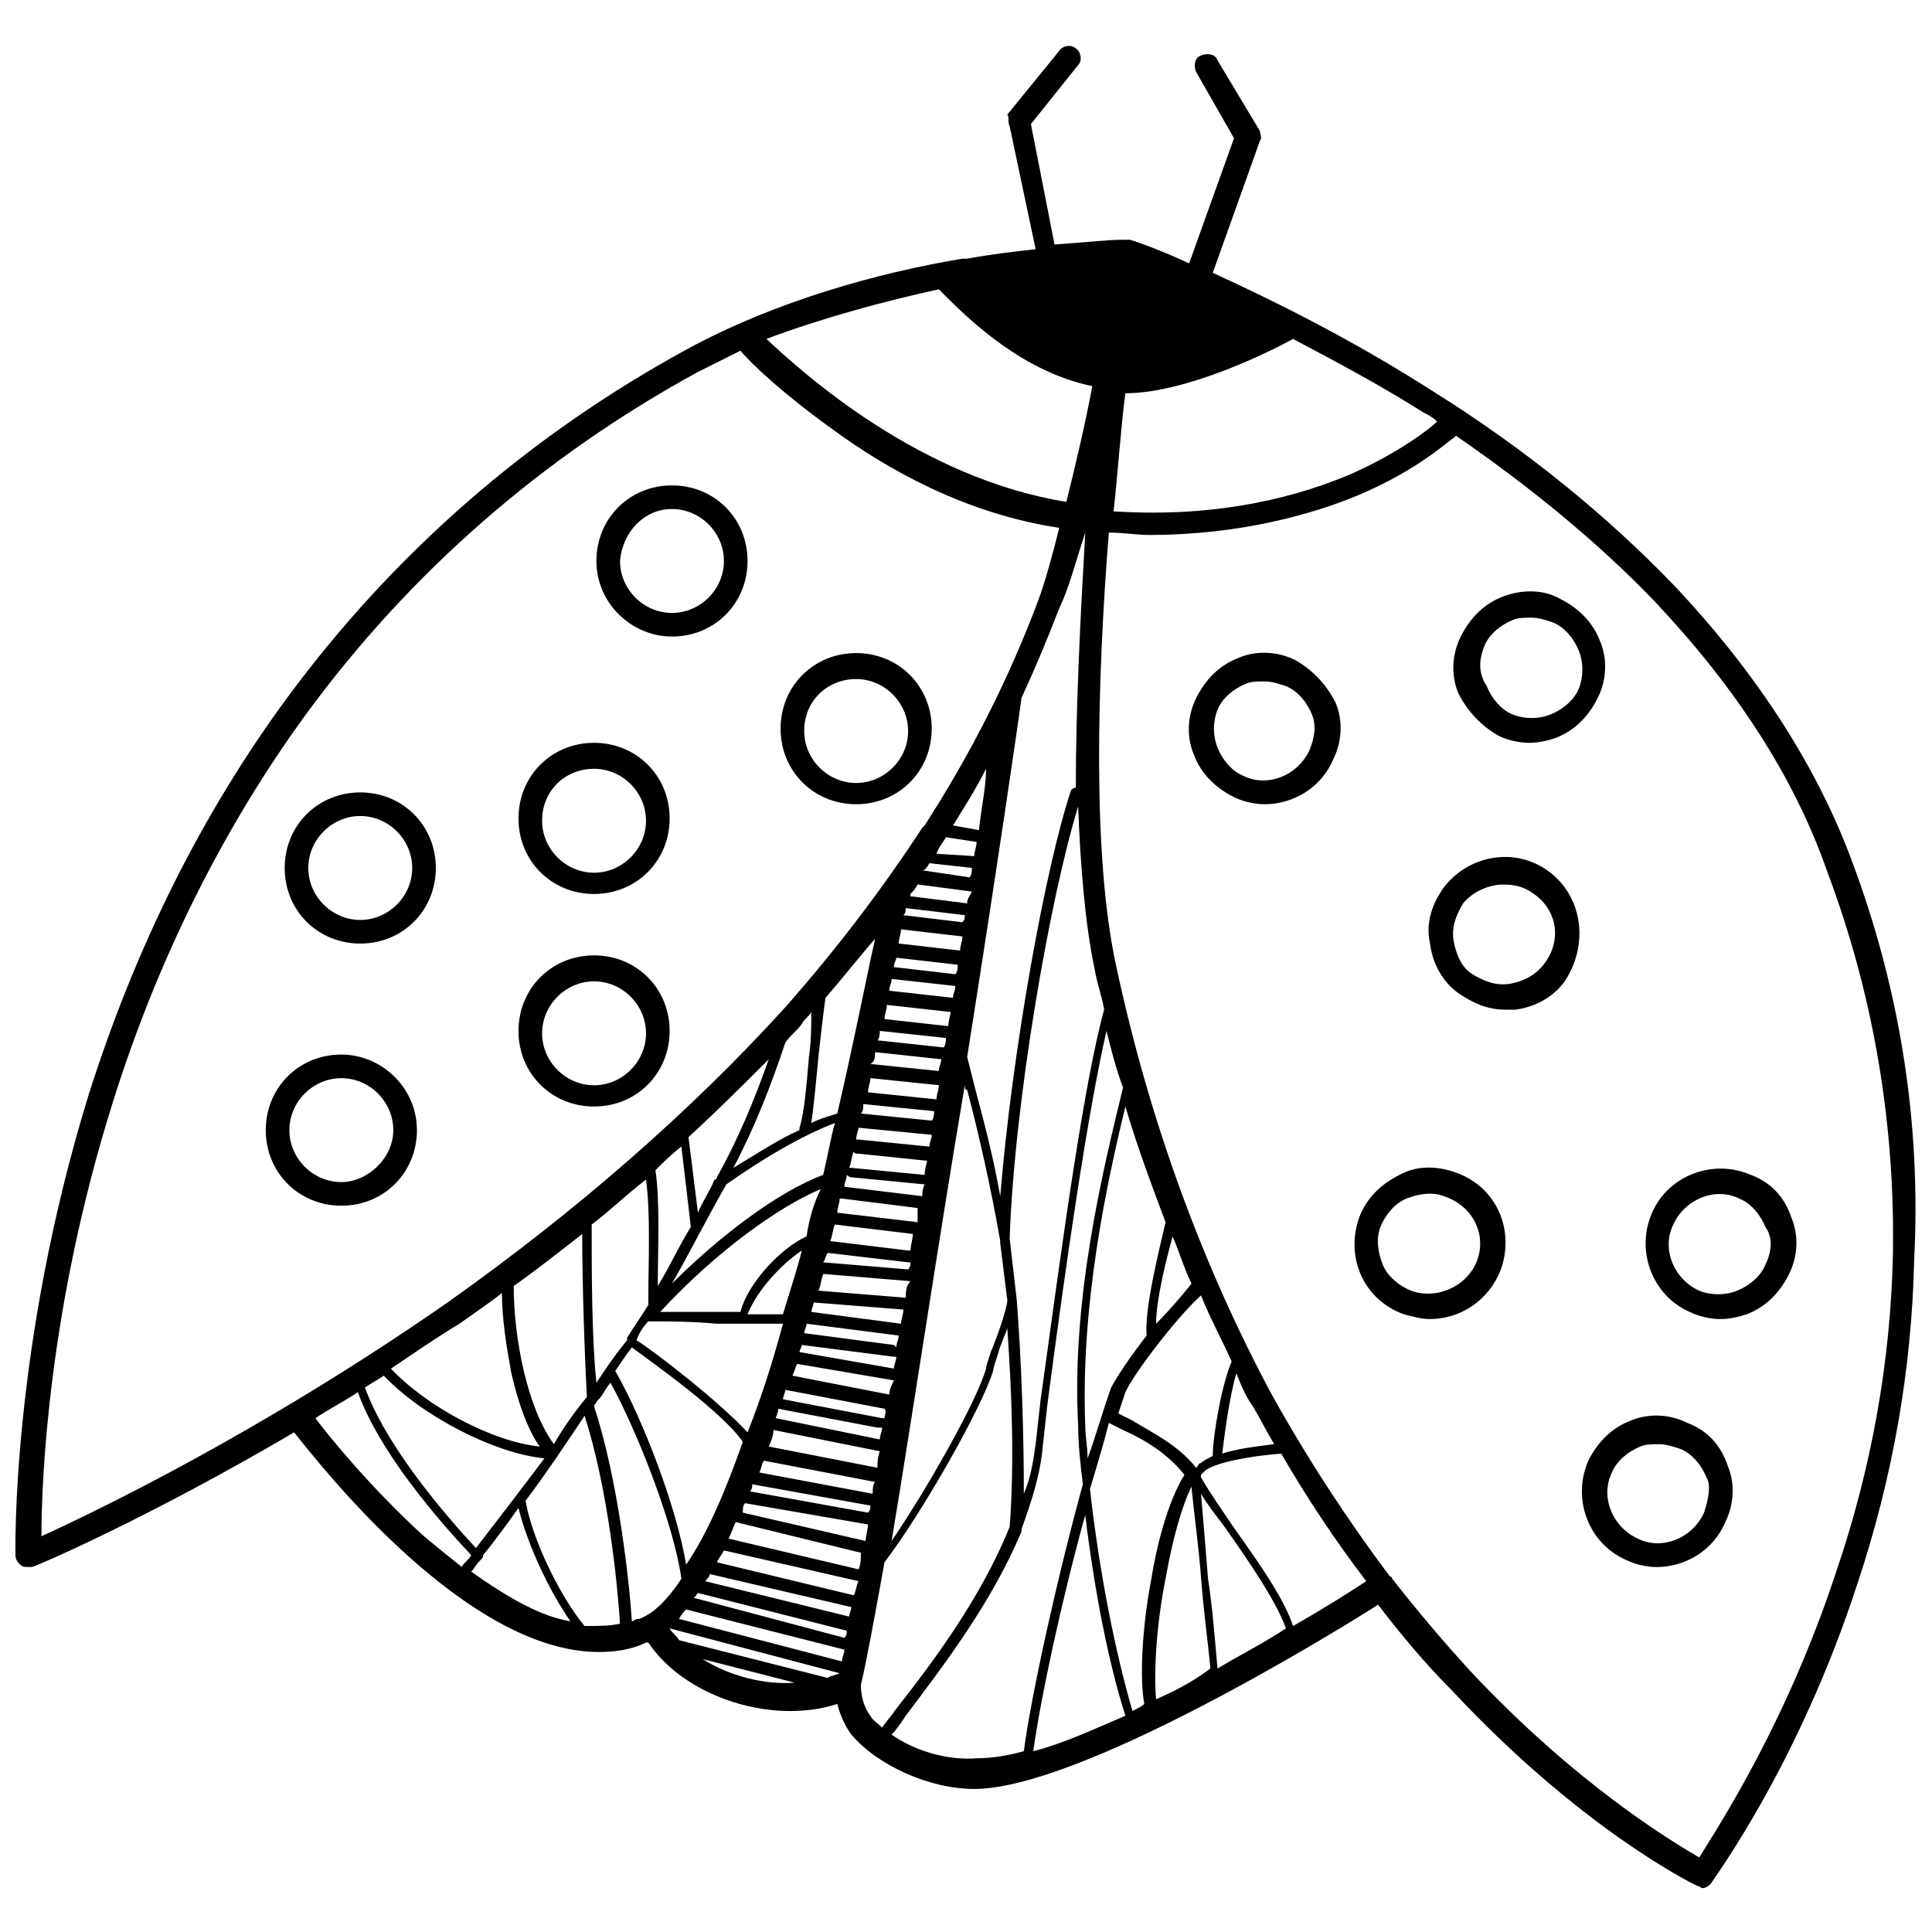
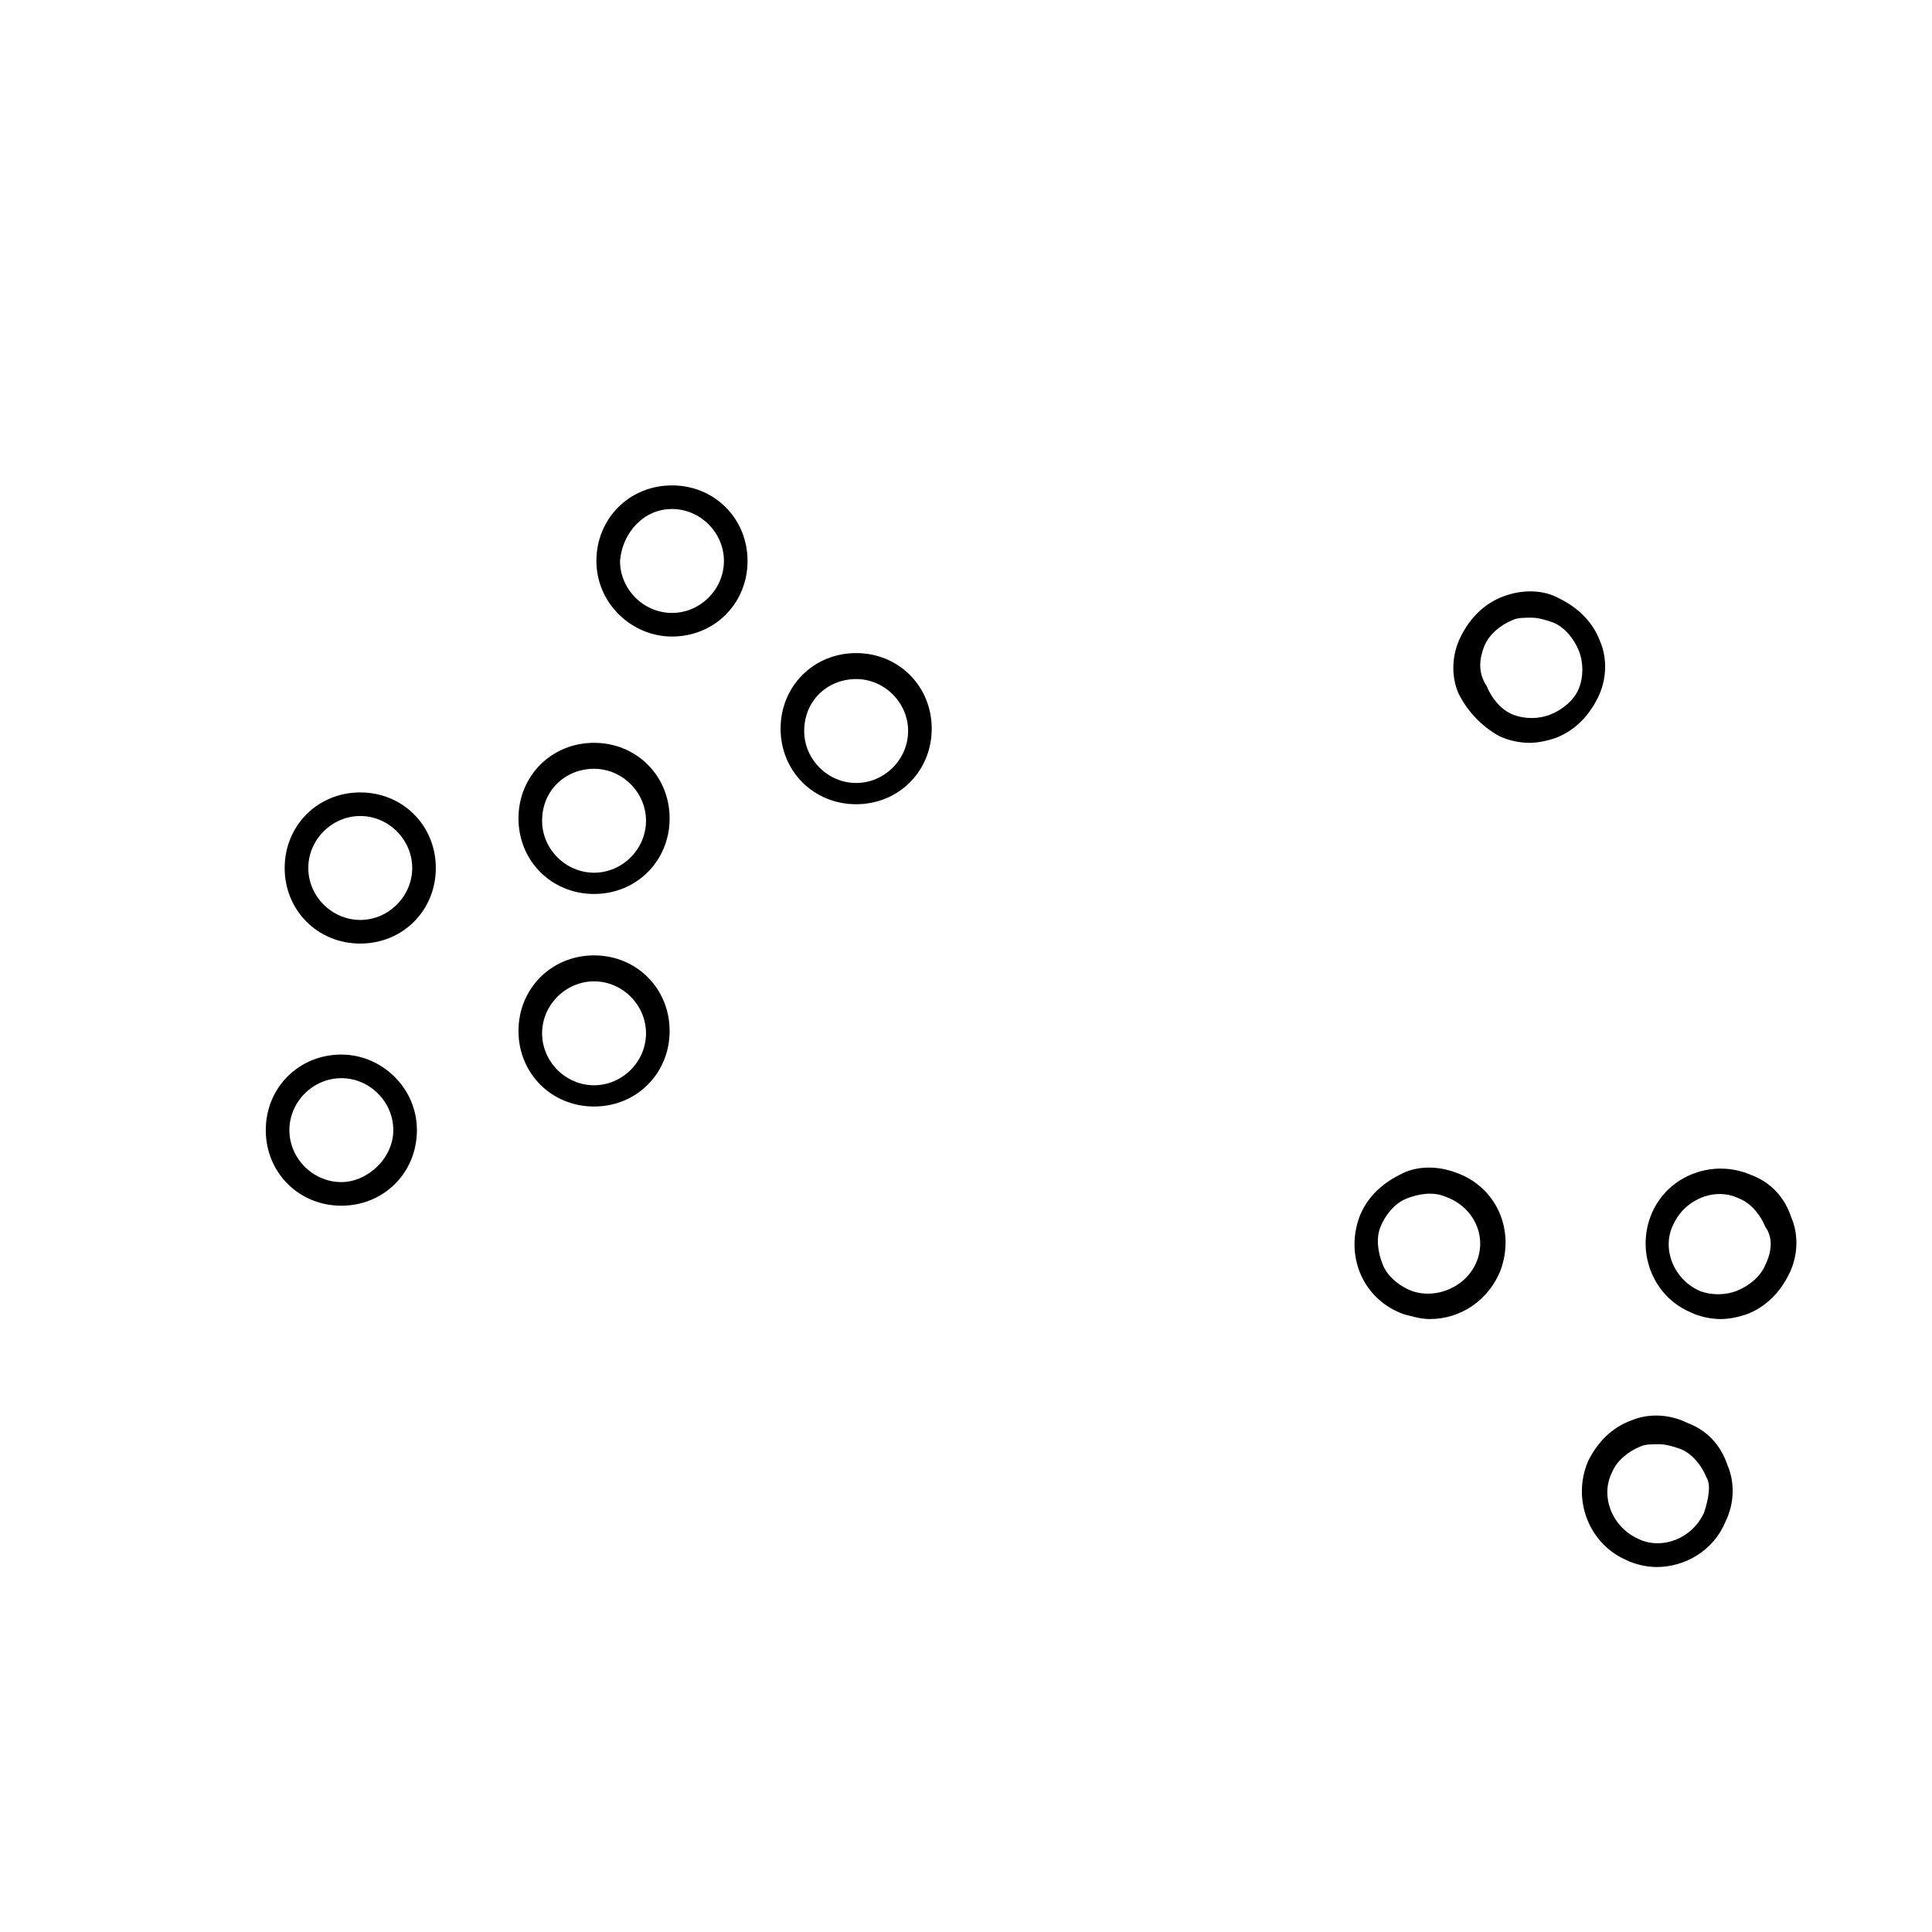
<svg xmlns="http://www.w3.org/2000/svg" width="800px" height="800px" version="1.1" viewBox="144 144 512 512">
  <defs>
    <clipPath id="a">
-       <path d="m148.09 156h503.81v489h-503.81z" />
-     </clipPath>
+       </clipPath>
  </defs>
  <path d="m322.08 312.69c11.266 0 20.027-8.762 20.027-20.027 0-11.266-8.762-20.027-20.027-20.027s-20.027 8.762-20.027 20.027c0 11.266 9.387 20.027 20.027 20.027zm0-33.797c7.512 0 13.77 6.258 13.77 13.77 0 7.512-6.258 13.77-13.77 13.77s-13.77-6.258-13.77-13.77c0.625-7.508 6.258-13.77 13.77-13.77z" />
  <path d="m370.89 357.13c11.266 0 20.027-8.762 20.027-20.027 0-11.266-8.762-20.027-20.027-20.027s-20.027 8.762-20.027 20.027c0.004 11.266 8.766 20.027 20.027 20.027zm0-33.172c7.512 0 13.77 6.258 13.77 13.77 0 7.512-6.258 13.77-13.77 13.77s-13.77-6.258-13.77-13.77c0.004-8.137 6.262-13.77 13.77-13.77z" />
  <path d="m301.43 380.91c11.266 0 20.027-8.762 20.027-20.027 0-11.266-8.762-20.027-20.027-20.027s-20.027 8.762-20.027 20.027c0 11.266 8.762 20.027 20.027 20.027zm0-33.172c7.512 0 13.77 6.258 13.77 13.77 0 7.512-6.258 13.77-13.77 13.77s-13.77-6.258-13.77-13.77c0.004-8.137 6.262-13.77 13.77-13.77z" />
  <path d="m239.47 354c-11.266 0-20.027 8.762-20.027 20.027s8.762 20.027 20.027 20.027 20.027-8.762 20.027-20.027-8.762-20.027-20.027-20.027zm0 33.793c-7.512 0-13.77-6.258-13.77-13.77 0-7.512 6.258-13.77 13.77-13.77s13.77 6.258 13.77 13.77c0 7.512-6.262 13.77-13.77 13.77z" />
  <path d="m301.43 437.24c11.266 0 20.027-8.762 20.027-20.027 0-11.266-8.762-20.027-20.027-20.027s-20.027 8.762-20.027 20.027c0 11.266 8.762 20.027 20.027 20.027zm0-33.172c7.512 0 13.77 6.258 13.77 13.77 0 7.512-6.258 13.77-13.77 13.77s-13.77-6.258-13.77-13.77c0.004-7.512 6.262-13.77 13.77-13.77z" />
  <path d="m234.46 423.47c-11.266 0-20.027 8.762-20.027 20.027s8.762 20.027 20.027 20.027c11.266 0 20.027-8.762 20.027-20.027s-9.387-20.027-20.027-20.027zm0 33.797c-7.512 0-13.77-6.258-13.77-13.77 0-7.512 6.258-13.77 13.77-13.77 7.512 0 13.77 6.258 13.77 13.77 0 7.508-6.887 13.77-13.77 13.77z" />
  <path d="m541.13 338.98c2.504 1.25 5.633 1.879 8.137 1.879s5.008-0.625 6.883-1.25c5.008-1.879 8.762-5.633 11.266-10.641 2.504-5.008 2.504-10.641 0.625-15.02-1.879-5.008-5.633-8.762-10.641-11.266-4.379-2.504-10.012-2.504-15.02-0.625-5.008 1.879-8.762 5.633-11.266 10.641-2.504 5.008-2.504 10.641-0.625 15.02 2.504 5.004 6.258 8.762 10.641 11.262zm-3.758-23.781c1.25-3.129 4.383-5.633 7.512-6.883 1.25-0.625 3.129-0.625 5.008-0.625s3.754 0.625 5.633 1.25c3.129 1.25 5.633 4.383 6.883 7.512 1.25 3.129 1.25 6.883 0 10.012-1.25 3.129-4.383 5.633-7.512 6.883-3.129 1.25-6.883 1.25-10.012 0-3.129-1.25-5.633-4.383-6.883-7.512-2.504-3.75-1.879-7.508-0.629-10.637z" />
-   <path d="m487.3 318.95c-5.008-2.504-10.641-2.504-15.02-0.625-5.008 1.879-8.762 5.633-11.266 10.641-2.504 5.008-2.504 10.641-0.625 15.02 1.879 5.008 5.633 8.762 10.641 11.266 2.504 1.25 5.633 1.879 8.137 1.879 7.512 0 15.02-4.383 18.148-11.891 2.504-5.008 2.504-10.641 0.625-15.02-2.504-5.008-6.258-8.766-10.641-11.27zm3.754 23.785c-3.129 6.883-11.266 10.012-17.523 6.883-3.129-1.25-5.633-4.383-6.883-7.512-1.25-3.129-1.25-6.883 0-10.012s4.383-5.633 7.512-6.883c1.25-0.625 3.129-0.625 5.008-0.625s3.754 0.625 5.633 1.25c3.129 1.25 5.633 4.383 6.883 7.512s0.625 6.258-0.629 9.387z" />
-   <path d="m554.89 375.28c-8.762-6.883-21.277-5.008-28.164 3.754-3.129 4.383-5.008 9.387-3.754 15.02 0.625 5.008 3.129 10.012 7.512 13.145 3.754 2.504 7.512 4.383 12.516 4.383h2.504c5.008-0.625 10.012-3.129 13.145-7.512 6.258-9.387 5.008-21.906-3.758-28.789zm-1.875 24.41c-2.504 3.129-5.633 4.383-8.762 5.008-3.754 0.625-6.883-0.625-10.012-2.504s-4.383-5.633-5.008-8.762c-0.625-3.754 0.625-6.883 2.504-10.012 2.504-3.129 6.883-5.008 10.641-5.008 3.129 0 5.633 0.625 8.137 2.504 6.254 4.379 7.508 12.512 2.5 18.773z" />
  <path d="m608.09 455.39c-10.012-4.383-21.906 0-26.285 10.012-4.383 10.012 0 21.906 10.012 26.285 2.504 1.25 5.633 1.879 8.137 1.879 2.504 0 5.008-0.625 6.883-1.25 5.008-1.879 8.762-5.633 11.266-10.641 2.504-5.008 2.504-10.641 0.625-15.02-1.875-5.633-5.629-9.387-10.637-11.266zm3.754 23.781c-1.25 3.129-4.383 5.633-7.512 6.883-3.129 1.25-6.883 1.25-10.012 0-6.883-3.129-10.012-11.266-6.883-17.523 3.129-6.883 11.266-10.012 17.523-6.883 3.129 1.25 5.633 4.383 6.883 7.512 1.879 2.504 1.879 6.258 0 10.012z" />
  <path d="m529.86 454.76c-5.008-1.879-10.641-1.879-15.02 0.625-5.008 2.504-8.762 6.258-10.641 11.266-3.754 10.641 1.25 21.906 11.891 25.66 2.504 0.625 4.383 1.25 6.883 1.25 8.137 0 15.645-5.008 18.777-13.145 3.754-10.637-1.254-21.902-11.891-25.656zm5.633 23.156c-2.504 6.883-10.641 10.641-17.523 8.137-3.129-1.25-6.258-3.754-7.512-6.883-1.25-3.129-1.879-6.883-0.625-10.012 1.25-3.129 3.754-6.258 6.883-7.512 3.129-1.25 6.883-1.879 10.012-0.625 7.512 2.5 11.27 10.008 8.766 16.895z" />
  <path d="m591.2 521.1c-5.008-2.504-10.641-2.504-15.02-0.625-5.008 1.879-8.762 5.633-11.266 10.641-4.383 10.012 0 21.906 10.012 26.285 2.504 1.25 5.633 1.879 8.137 1.879 7.512 0 15.02-4.383 18.148-11.891 2.504-5.008 2.504-10.641 0.625-15.02-1.875-5.637-5.629-9.395-10.637-11.27zm4.383 23.781c-3.129 6.883-11.266 10.012-17.523 6.883-6.883-3.129-10.012-11.266-6.883-17.523 1.25-3.129 4.383-5.633 7.512-6.883 1.25-0.625 3.129-0.625 5.008-0.625s3.754 0.625 5.633 1.25c3.129 1.25 5.633 4.383 6.883 7.512 1.246 1.875 0.621 5.633-0.629 9.387z" />
  <g clip-path="url(#a)">
-     <path d="m635 372.77c-9.387-25.66-25.66-50.695-47.566-73.852-17.523-18.148-38.801-35.672-63.836-51.32-22.531-14.395-43.184-24.406-58.203-31.293l12.516-35.047c0.625-0.625 0-1.879 0-2.504l-11.266-18.777c-0.625-1.879-3.129-1.879-4.383-1.25-1.879 0.625-1.879 3.129-1.25 4.383l10.012 17.523-11.891 33.172c-9.387-4.383-15.645-6.258-15.645-6.258h-2.504c-3.129 0-8.762 0.625-17.523 1.25l-6.258-31.918 12.516-15.645c1.25-1.25 0.625-3.754-0.625-4.383-1.25-1.25-3.754-0.625-4.383 0.625l-13.77 16.898c0.633 0.625 0.004 1.879 0.633 3.129l6.883 32.543c-5.633 0.625-11.266 1.25-18.148 2.504h-1.25c-22.531 3.754-49.441 11.266-72.598 23.781-42.559 23.156-78.23 54.449-106.39 92.625-22.531 30.668-40.055 65.715-52.57 105.14-20.656 66.969-19.406 121.42-19.406 122.04 0 1.25 0.625 1.879 1.25 2.504s1.25 0.625 1.879 0.625h1.25c0.625 0 30.039-12.516 69.469-35.672 7.512 9.387 45.691 58.203 80.738 58.203 4.383 0 8.762-0.625 12.516-2.504h0.625c7.512 11.266 23.156 18.148 37.551 18.148 4.383 0 8.762-0.625 12.516-1.879 0.625 2.504 1.879 5.633 3.754 8.137 6.883 8.137 20.652 14.395 32.543 14.395 27.539 0 93.25-40.055 107.02-48.816 6.258 8.137 12.516 15.645 19.402 22.531 34.422 36.926 63.836 51.32 65.09 51.945 0.625 0 1.25 0.625 1.25 0.625 1.25 0 1.879-0.625 2.504-1.25 0.625-1.25 23.156-31.293 38.801-79.484 9.387-28.164 14.395-56.953 15.02-85.742 1.887-36.297-3.746-71.344-16.266-105.14zm-110.15-117.04c-1.879 1.879-10.012 8.137-22.531 13.77-13.145 5.633-34.422 11.891-63.211 10.012 1.25-11.266 1.879-21.906 3.129-31.293 16.273 0 38.801-11.266 44.434-14.395 10.641 5.633 22.531 11.891 34.422 19.402 1.254 0.629 2.508 1.254 3.758 2.504zm-222.8 254.72c-1.25-11.891-1.25-30.039-1.25-41.934 5.008-3.754 9.387-8.137 14.395-11.891 1.25 8.762 0.625 22.531 0.625 30.668v2.504c-1.879 3.129-3.754 5.633-5.633 8.762v0.625c-3.133 3.754-5.637 7.512-8.137 11.266zm-11.266 16.273c-6.883-9.387-10.641-27.539-10.641-41.934 6.258-4.383 12.516-9.387 18.148-13.77 0 13.145 0.625 31.918 1.25 43.184-3.125 3.758-6.254 8.137-8.758 12.52zm-19.402 30.664c0.625-0.625 0.625-0.625 0.625-1.25 3.129-3.754 6.258-8.137 9.387-12.516 2.504 10.012 8.137 21.906 13.77 30.039-7.512-1.25-15.645-5.633-26.285-13.145 0.625-0.625 1.25-1.875 2.504-3.129zm-1.254-3.129c-8.137-8.762-23.781-26.91-29.414-42.559 1.879-1.25 3.129-1.879 5.008-3.129 10.012 10.641 29.414 20.652 42.559 21.906-5.633 7.512-11.891 15.645-18.152 23.781zm6.887-67.59c0 6.883 1.25 14.395 2.504 21.277 1.879 8.137 4.383 15.02 7.512 19.402-12.516-1.25-30.039-10.641-39.43-20.652 5.633-3.754 11.891-8.137 18.148-11.891 4.379-3.129 8.137-5.633 11.266-8.137zm154.59-201.52c-1.25 21.906-2.504 45.688-2.504 67.594-0.625 0-1.25 0.625-1.25 0.625-6.883 20.652-15.645 69.469-18.777 107.64-1.879-10.641-4.383-20.027-6.883-29.414-0.625-2.504-1.25-5.008-1.879-7.512 8.137-51.32 14.395-94.504 14.395-95.129 3.754-8.137 6.883-15.645 10.012-23.781 2.504-5.008 4.383-12.52 6.887-20.027zm-95.129 172.73c10.641-7.512 20.652-13.145 28.789-16.273-1.25 4.383-1.879 8.762-3.129 13.77-11.891 4.383-27.539 16.273-40.055 28.789 5.004-8.762 9.387-17.523 14.395-26.285zm39.426-35.047 17.523 1.879c0 1.25-0.625 1.879-0.625 3.129l-18.148-1.879c1.25-0.629 1.25-1.879 1.25-3.129zm19.402-6.887-16.898-1.879c0-1.25 0.625-2.504 0.625-3.754l16.898 1.879c0 0.625-0.625 2.504-0.625 3.754zm-13.77-18.148 16.273 1.879c0 0.625 0 1.879-0.625 2.504l-16.273-1.879c0-1.254 0.625-1.879 0.625-2.504zm15.648 7.508c0 1.25-0.625 1.879-0.625 3.129l-16.898-1.875c0-1.25 0.625-1.879 0.625-3.129zm1.25-9.387-16.273-1.875c0-1.25 0.625-2.504 0.625-3.754l16.273 1.879c0 1.246-0.625 2.5-0.625 3.75zm-14.395-11.266s0.625 0 0 0l15.645 1.879c0 0.625 0 1.25-0.625 1.879l-15.645-1.879c0.625-0.625 0.625-1.25 0.625-1.879zm16.273-1.25-15.02-1.879v-0.625c0.625-0.625 1.25-1.25 1.879-2.504l14.395 1.879c-0.629 1.25-1.254 1.875-1.254 3.129zm-23.156 33.797 17.523 1.879c0 0.625 0 1.879-0.625 2.504l-17.523-1.879c0.625-0.629 0.625-1.879 0.625-2.504zm-4.383 19.398 18.777 1.879c0 0.625 0 1.879-0.625 2.504l-18.777-1.879c0.625-0.625 0.625-1.25 0.625-2.504zm-1.25 6.262 19.402 1.879c0 1.25-0.625 1.879-0.625 3.129l-18.777-1.879h-0.625c-0.004-1.254 0.625-2.504 0.625-3.129zm-6.258 25.656 20.652 2.504c0 1.25-0.625 3.129-0.625 4.383h-0.625l-20.652-2.504c0.621-1.25 0.621-3.129 1.25-4.383zm14.395 45.062-25.66-5.008c0.625-1.25 0.625-1.879 1.25-3.129l25.66 4.383c-0.625 1.25-1.25 2.504-1.25 3.754zm-3.133 19.402-28.789-5.633c0.625-1.25 1.25-3.129 1.25-4.383l28.164 5.633c-0.625 1.879-0.625 3.129-0.625 4.383zm-18.773-61.332c-6.883 3.129-15.645 12.516-17.523 20.027h-5.633-15.645c15.02-16.273 31.918-28.164 42.559-32.543-1.879 3.75-3.133 8.133-3.758 12.516zm-1.254 3.754c-1.25 5.008-3.129 10.641-5.008 16.898h-9.387c2.504-6.258 8.766-13.145 14.395-16.898zm-13.141 61.957 31.293 5.633c0 0.625 0 1.25-0.625 1.879l-31.293-5.633c0.625-0.625 0.625-1.25 0.625-1.879zm31.918 2.504-30.039-5.633c0.625-1.25 0.625-2.504 1.25-3.129l29.414 5.633c-0.625 0.625-0.625 1.879-0.625 3.129zm-25.66-20.027c0-0.625 0.625-1.25 0.625-2.504l26.285 5.008h0.625 0.625c0 1.25-0.625 1.879-0.625 3.129zm28.789 0h-0.625l-26.285-5.008c0-0.625 0.625-1.879 0.625-2.504l26.285 5.008c0.625 0.629 0 1.879 0 2.504zm-22.531-17.523c0-0.625 0.625-1.25 0.625-1.879l24.406 3.129h0.625c0 1.25-0.625 1.879-0.625 3.129zm25.66-1.25-0.625-0.625-23.781-3.129c0-0.625 0.625-1.879 0.625-2.504l24.406 3.129c0 1.25-0.625 1.875-0.625 3.129zm-18.148-25.035 21.277 2.504h0.625c0 0.625 0 1.25-0.625 1.879l-22.531-1.879c0.629-0.625 0.629-1.879 1.254-2.504zm-47.566 18.148c5.008 0 11.266 0 18.148 0.625h17.523c-2.504 9.387-5.633 19.402-9.387 28.789-7.512-8.137-24.406-21.277-29.414-24.406 0.625-1.879 1.879-3.754 3.129-5.008zm25.66 48.191 32.543 5.633c0 1.25-0.625 3.129-0.625 4.383l-32.543-7.512c0-1.25 0-1.879 0.625-2.504zm41.309-47.562-23.781-3.129c0-0.625 0.625-1.879 0.625-2.504l23.781 1.879c0 1.25-0.625 2.5-0.625 3.754zm1.25-6.887-23.156-1.879c0.625-1.25 0.625-2.504 1.25-4.383h0.625l22.531 1.879c-1.25 1.254-1.25 3.133-1.25 4.383zm3.129-20.027-21.277-2.504c0-1.25 0.625-2.504 0.625-3.754h0.625l20.027 2.504v3.754zm1.254-6.883-20.652-2.504c0-1.25 0.625-1.879 0.625-3.129 0 0 0.625 0.625 1.25 0.625l19.402 1.879c-0.625 1.25-0.625 2.504-0.625 3.129zm0.625-5.633-19.402-1.879h-0.625c0.625-1.25 0.625-3.129 1.25-4.383 0 0.625 0.625 0.625 1.25 0.625l18.148 1.879c0.004 0.629-0.621 1.879-0.621 3.758zm3.129-20.027-18.148-1.879c0-1.25 0.625-2.504 0.625-3.754l18.148 1.879c0 1.25-0.625 2.5-0.625 3.754zm11.266-71.348-6.887-1.25c3.129-5.008 6.258-10.012 8.762-15.02 0 5.004-1.25 10.012-1.875 16.27zm-8.762 1.879 8.137 1.25c0 1.25-0.625 2.504-0.625 3.754l-10.016-0.625c0.625-1.875 1.879-3.129 2.504-4.379zm-4.383 6.883 11.266 1.25c0 0.625 0 1.879-0.625 2.504l-12.516-1.879c0.625 0.004 1.25-0.621 1.875-1.875zm-24.406 66.34c-1.879 0.625-4.383 1.25-6.883 2.504 0.625-4.383 1.25-10.641 1.879-17.523 0.625-5.633 1.25-11.266 1.879-15.645 4.383-5.008 8.762-10.641 13.145-15.645-2.512 11.262-5.641 27.535-10.02 46.309zm-7.512-15.02c-0.625 7.512-1.25 15.02-2.504 18.777v0.625c-5.633 2.504-11.266 6.258-17.523 10.012 5.633-10.641 10.012-21.906 13.77-33.172 1.25-1.879 3.129-3.129 4.383-5.008 0.625-1.25 1.879-1.879 2.504-3.129-0.004 3.758-0.004 7.512-0.629 11.895zm-24.406 31.918s0 0.625-0.625 0.625c-1.25 3.129-3.129 5.633-4.383 8.762l-2.504-20.027c7.512-6.883 14.395-13.77 21.277-20.652-3.754 10.641-8.133 21.281-13.766 31.293zm-9.391-8.137 2.504 21.277c-3.129 5.008-5.633 10.641-8.762 15.645 0-9.387 0.625-22.531-0.625-30.668 1.879-1.871 4.383-4.375 6.883-6.254zm-13.141 53.199c5.008 3.754 23.781 16.898 29.414 25.035-4.383 12.516-9.387 24.406-15.02 32.543-2.504-15.02-11.266-38.176-18.777-51.32 1.254-1.879 2.504-3.754 4.383-6.258zm20.652 60.082 37.551 8.762c0 0.625-0.625 1.879-0.625 2.504l-38.176-9.387c0.625-0.629 1.25-1.254 1.25-1.879zm-3.129 5.004 39.43 10.012c0 0.625 0 1.25-0.625 1.879l-40.055-10.641c0.625 0.004 0.625-0.621 1.25-1.25zm41.305 0.629-36.301-8.762c0.625-1.25 1.25-1.879 1.879-3.129l35.672 8.137c-0.625 1.25-0.625 2.5-1.25 3.754zm-44.434 3.754 41.934 10.641c0 1.25-0.625 1.879-0.625 3.129l-43.184-11.266c0.621-1.254 1.25-1.879 1.875-2.504zm-1.879 8.137c-0.625-1.25-1.879-1.879-2.504-3.129l45.062 11.891c-1.25 0.625-2.504 0.625-3.129 1.25zm47.566-18.777-34.422-8.137c0.625-1.25 1.25-3.129 1.879-4.383l33.172 8.137c-0.004 1.254-0.004 3.133-0.629 4.383zm28.164-128.3c0 0.625 0 1.25 0.625 1.25 3.129 11.891 6.258 25.66 8.762 40.055v0.625c0.625 5.008 1.25 10.012 1.879 15.02 0 1.879-2.504 9.387-4.383 13.77-0.625 1.879-1.25 3.754-1.25 4.383-2.504 8.762-15.645 31.918-25.035 45.688 5.633-33.797 12.516-80.109 19.402-120.79zm13.766 56.949c-0.625-5.633-1.25-10.641-1.879-16.273 1.25-36.301 10.641-90.121 18.148-114.53 0.625 16.273 1.879 31.293 4.383 43.184 0.625 3.754 1.879 6.883 2.504 10.641-5.633 20.652-11.266 63.211-16.898 103.89l-1.25 11.266c-0.625 4.383-1.25 8.762-3.129 13.145 0-16.27-0.625-35.047-1.879-51.32zm-20.652-267.86 1.25 1.25c7.512 7.512 21.277 20.652 39.43 24.406-1.879 10.012-4.383 20.652-6.883 30.668-38.801-6.258-69.469-33.797-79.484-43.184 15.02-5.629 31.293-10.012 45.688-13.141zm-219.05 215.92c11.891-38.176 29.414-73.223 51.32-103.27 27.539-37.551 62.586-68.219 103.89-90.75 3.754-1.879 7.512-3.754 11.266-5.633 3.129 3.754 11.891 11.891 25.035 21.277 13.77 10.012 34.422 21.906 59.457 25.66-1.879 7.512-3.754 14.395-5.633 19.402-7.512 20.027-17.523 40.055-30.039 59.457l-0.625 0.625c-10.641 16.273-22.531 31.918-36.301 47.566-25.035 27.539-55.074 53.824-89.496 78.23-49.441 34.422-93.879 55.699-107.64 61.961-0.008-15.02 1.871-60.707 18.77-114.53zm53.824 83.238c3.754-2.504 7.512-4.383 11.266-6.883 5.633 15.645 20.652 33.172 30.039 43.184-0.625 1.25-1.879 1.879-2.504 3.129-3.129-2.504-6.258-5.008-10.012-8.137-13.77-12.516-25.035-26.285-28.789-31.293zm71.344 55.074c-6.258-7.512-13.77-22.531-15.645-33.172 5.633-7.512 10.641-15.02 15.645-22.531 6.258 19.402 8.762 45.062 9.387 55.074-2.5 0.629-5.629 0.629-9.387 0.629zm12.52-1.25c-0.625-10.641-3.754-38.176-10.012-56.953 0-0.625 0.625-0.625 0.625-1.25l0.625-0.625c1.25-1.25 1.879-3.129 3.129-4.383 7.512 13.77 16.898 38.176 18.777 51.945-3.754 5.633-7.512 9.387-11.266 10.641-1.254 0-1.254 0.625-1.879 0.625zm18.773 10.016 24.406 6.258c-8.133 0.625-17.52-1.879-24.406-6.258zm41.934 6.883c1.879-8.137 3.754-18.777 6.258-32.543 10.012-13.145 25.66-40.68 28.789-50.695 0-0.625 0.625-2.504 1.25-4.383 0.625-2.504 1.879-5.008 2.504-6.883 1.25 17.523 1.879 36.301 0.625 52.57-7.512 18.777-20.652 36.301-30.039 48.191-1.25 1.879-2.504 3.129-3.754 5.008-1.25-1.25-2.504-1.879-3.129-3.129-1.879-2.504-2.504-5.633-2.504-8.137zm8.137 13.141c1.25-1.25 2.504-3.129 3.754-5.008 9.387-12.516 22.531-29.414 30.668-48.816v-0.625c2.504-6.883 5.008-14.395 5.633-21.906l1.25-11.266c5.008-38.176 10.641-76.98 15.645-98.883 1.25 5.008 2.504 10.012 4.383 15.02-5.008 20.652-13.77 55.699-11.891 89.496 0 5.008 0.625 10.641 1.25 15.645-6.883 25.035-13.77 56.328-15.645 70.723-4.383 1.25-8.762 1.879-12.516 1.879-7.512 0.629-16.273-1.875-22.531-6.258zm95.754-86.992c1.879 3.129 3.754 6.883 5.633 10.012-5.008 0.625-10.012 1.25-13.77 2.504 0.625-5.008 1.879-15.02 3.754-21.277 1.254 3.129 2.504 6.258 4.383 8.762zm-10.641 13.145c-1.25 0.625-2.504 1.25-3.129 1.879-0.625 0-0.625 0.625-1.25 1.25-5.008-6.258-11.891-9.387-16.898-12.516-1.25-0.625-2.504-1.25-3.754-1.879 0.625-1.879 1.25-3.754 1.879-5.633 1.879-4.383 13.145-19.402 20.027-25.66 2.504 6.258 5.633 11.891 8.137 17.523-2.508 5.633-5.012 19.402-5.012 25.035zm1.254 56.324c-0.625-6.883-1.25-15.645-2.504-23.781-0.625-7.512-1.25-15.645-1.879-22.531 1.879 3.129 4.383 6.258 6.258 8.762 7.512 10.641 13.77 20.027 16.273 26.91-5.633 3.758-11.891 6.887-18.148 10.641zm-16.273 8.137c-0.625-6.883 0-19.402 2.504-31.918 1.879-10.641 4.383-19.402 6.883-24.406 0.625 6.883 1.879 15.645 2.504 23.781 0.625 8.762 1.879 17.523 2.504 24.406-5.008 3.758-10.012 6.262-14.395 8.137zm-6.258 3.129c-4.383-15.02-8.762-36.301-11.266-58.828 1.879-6.258 3.754-12.516 5.008-17.523 1.25 0.625 2.504 1.25 3.754 1.879 5.633 2.504 11.891 6.258 16.273 11.891-4.383 6.883-7.512 19.402-8.762 27.539-2.504 13.145-3.129 26.285-1.879 33.172-0.625 0.621-1.879 1.246-3.129 1.871zm-1.879 1.254c-8.762 3.754-16.898 7.512-24.406 9.387 1.879-13.77 7.512-40.055 13.77-62.586 2.5 20.652 6.258 39.43 10.637 53.199zm8.137-103.89c0-6.258 2.504-16.273 4.383-23.156 1.879 4.383 3.129 8.762 5.008 12.516-2.504 3.129-5.637 6.883-9.391 10.641zm-2.504 3.129c-4.383 5.633-8.137 11.266-9.387 13.77-1.879 5.008-3.754 11.891-6.258 18.777 0-3.129-0.625-5.633-0.625-8.762-1.25-31.918 5.633-63.836 10.641-84.488 3.129 10.641 6.883 20.652 10.641 30.668-1.883 8.129-5.637 23.148-5.012 30.035zm38.805 76.977c-2.504-7.512-8.762-16.273-16.273-26.91-2.504-3.754-5.633-8.137-8.137-12.516v-0.625l1.25-1.25c2.504-1.879 11.266-3.754 20.027-4.383 6.883 11.891 14.395 23.156 22.531 33.797-3.754 2.5-10.637 6.883-19.398 11.887zm158.96-98.258c-0.625 28.164-5.633 56.328-15.02 83.863-13.145 40.055-31.293 67.594-36.301 75.73-7.512-4.383-32.543-19.402-60.707-49.441-6.883-7.512-13.77-15.645-20.652-24.406 0 0 0-0.625-0.625-0.625-11.266-15.02-21.906-31.293-31.293-48.191-18.148-33.797-32.543-72.598-41.305-113.91-6.258-28.789-5.008-75.102-1.879-114.53 3.754 0 7.512 0.625 10.641 0.625 24.406 0 43.809-5.633 55.699-10.641 16.273-6.883 24.406-15.02 25.035-15.02l0.625-0.625c20.027 13.77 38.176 28.789 52.57 43.809 21.277 22.531 36.926 46.312 45.688 71.348 12.516 33.168 18.148 67.59 17.523 102.01z" />
-   </g>
+     </g>
</svg>